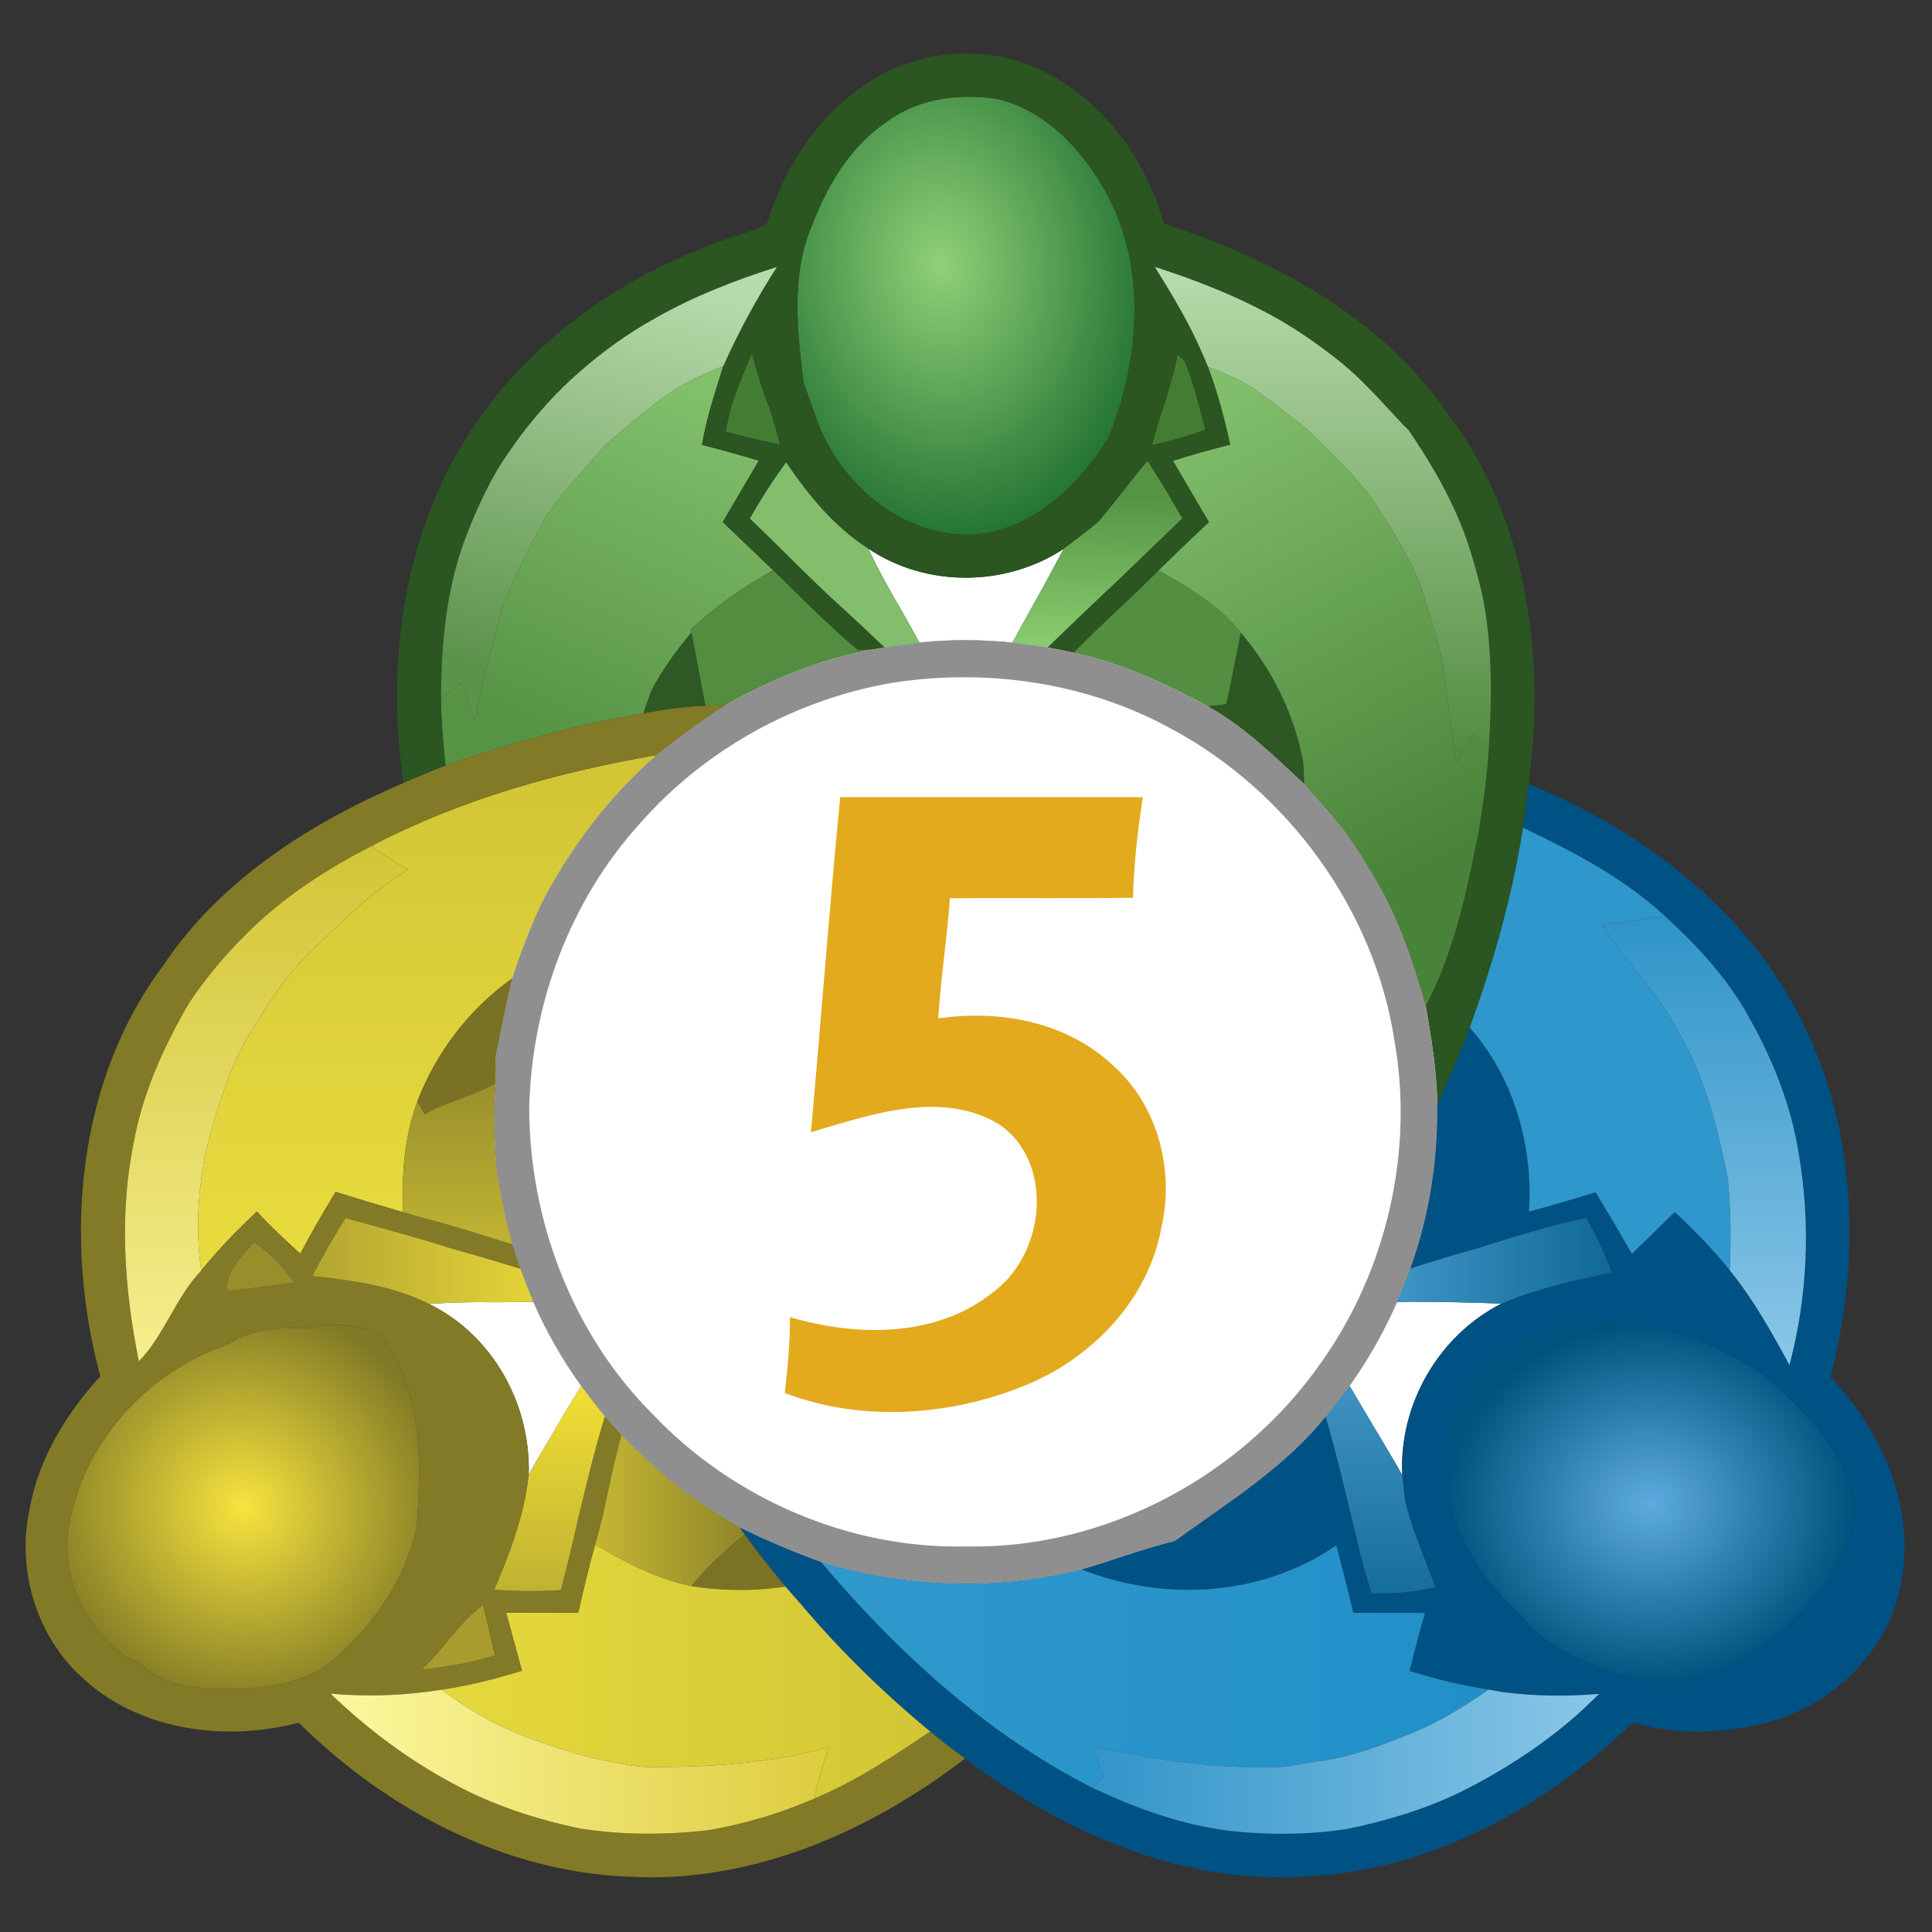
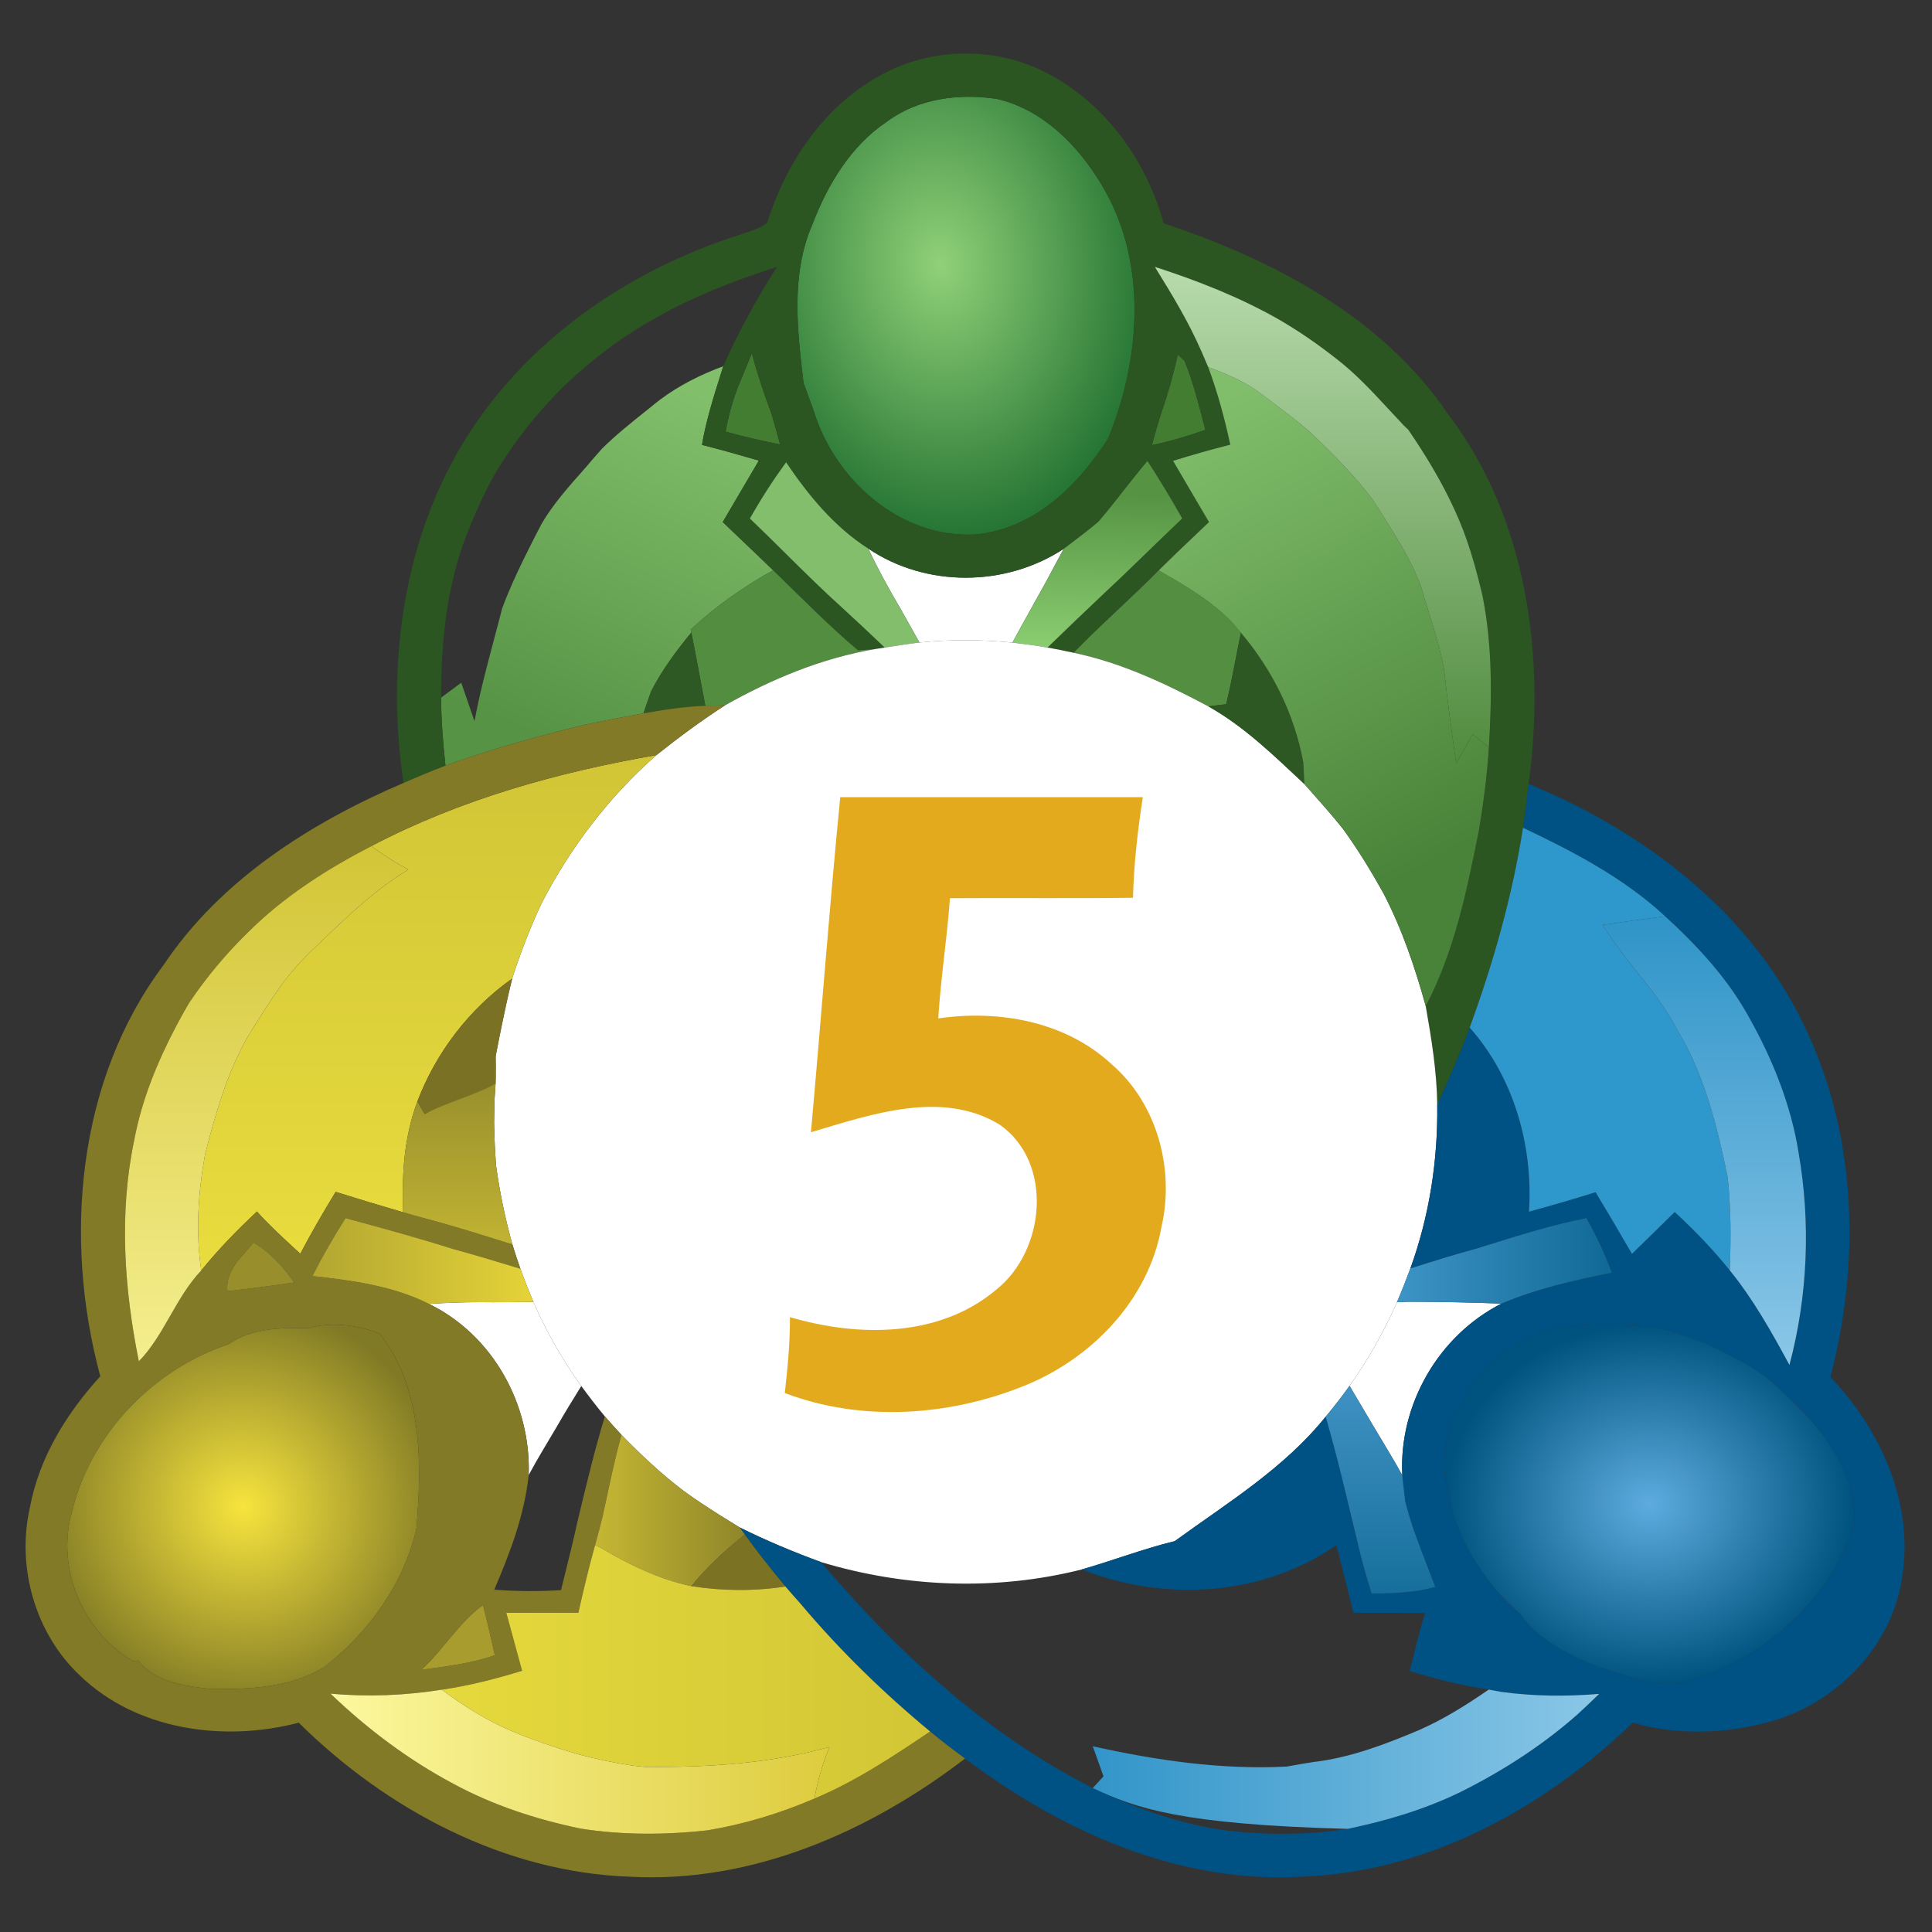
<svg xmlns="http://www.w3.org/2000/svg" width="230" height="230" viewBox="0 0 230 230" fill="none">
  <rect x="0" y="0" width="230" height="230" fill="#333333" stroke="none" />
  <path d="M103.35 65.3C110.26 69.96 119.71 69.89 126.64 65.33C125.93 66.64 125.22 67.95 124.53 69.26C123.2 71.68 121.83 74.07 120.53 76.5C116.85 76.13 113.14 76.11 109.46 76.49C108.74 75.2 108.02 73.91 107.29 72.62C105.88 70.24 104.55 67.8 103.35 65.3Z" fill="white" />
  <path d="M106.21 81.29C117.44 79.54 129.26 81.22 139.29 86.68C153.27 94.13 163.61 108.23 166.02 123.95C168.33 137.17 165.06 151.25 157.29 162.19C147.87 175.72 131.63 184.43 115.07 184.1C101.14 184.44 87.26 178.44 77.7 168.36C68.17 158.83 63.04 145.34 63 131.94C63.28 119.58 67.82 107.26 76.16 98.06C83.88 89.25 94.67 83.27 106.21 81.29ZM100.03 94.9C98.72 108.19 97.74 121.5 96.54 134.79C103.65 132.69 112.1 129.69 119 133.88C125.48 138.42 124.44 148.97 118.53 153.59C111.76 159.25 102.12 159.19 94.04 156.8C94.06 159.82 93.76 162.83 93.43 165.84C102.57 169.31 112.98 168.6 121.95 164.97C129.96 161.74 136.73 154.75 138.27 146.07C139.86 139.18 137.76 131.37 132.33 126.69C126.85 121.6 118.92 120.18 111.7 121.24C111.99 116.45 112.75 111.71 113.09 106.93C120.35 106.88 127.61 106.97 134.88 106.88C134.98 102.87 135.44 98.87 136.05 94.9C124.04 94.9 112.04 94.91 100.03 94.9Z" fill="white" />
  <path d="M51.07 155.23C53.08 155.1 55.09 155.02 57.1 155.02C59.23 155.05 61.37 155.01 63.5 154.99C65.03 158.52 66.95 161.87 69.2 165C68.25 166.55 67.28 168.09 66.38 169.68C65.23 171.65 64.02 173.58 62.94 175.6C63.23 167.23 58.68 158.93 51.07 155.23Z" fill="white" />
  <path d="M166.3 155.03C166.66 155.01 167.37 154.98 167.72 154.97C171.4 154.97 175.08 155.05 178.75 155.19C171.25 158.99 166.51 167.23 166.94 175.63C165.84 173.62 164.62 171.68 163.46 169.71C162.52 168.14 161.59 166.56 160.66 164.98C162.88 161.87 164.76 158.53 166.3 155.03Z" fill="white" />
  <path fill-rule="evenodd" clip-rule="evenodd" d="M118.71 11.78C114.17 11.09 109.3 11.7 105.54 14.51C101.24 17.4 98.51 22.02 96.69 26.77L96.69 26.77C94.134 32.707 94.911 39.266 95.648 45.485L95.66 45.59C96.07 46.73 96.48 47.87 96.9 49C99.41 57.15 107.21 64.1 116.05 63.63C123.03 63.02 128.33 57.85 131.92 52.22C135.85 42.62 136.66 30.96 131.05 21.84C128.27 17.23 124.1 13.04 118.71 11.78C118.69 12.02 118.66 12.377 118.63 12.735C118.6 13.092 118.57 13.45 118.55 13.69L118.55 13.69C118.57 13.45 118.6 13.092 118.63 12.735C118.66 12.377 118.69 12.02 118.71 11.78ZM124.888 27.192C124.893 27.47 124.891 27.749 124.88 28.03C125.31 36.08 121.21 45.81 112.57 47.6C112.443 47.61 112.316 47.618 112.19 47.623C112.316 47.618 112.443 47.61 112.57 47.6C121.21 45.81 125.31 36.08 124.88 28.03C124.891 27.749 124.893 27.47 124.888 27.192Z" fill="url(#paint0_radial_388_151722)" />
  <path d="M89.5 42.07C90.14 44.41 90.88 46.72 91.75 48.99C92.16 50.28 92.52 51.59 92.87 52.91C90.69 52.49 88.53 51.97 86.38 51.39C86.76 49.32 87.32 47.27 88.16 45.33C88.6 44.24 89.05 43.16 89.5 42.07Z" fill="#437D32" />
  <path d="M140.22 42.23C140.42 42.41 140.82 42.78 141.02 42.96C142.1 45.61 142.77 48.4 143.5 51.17C141.41 51.91 139.3 52.55 137.13 52.99C137.49 51.68 137.86 50.36 138.28 49.06C139.06 46.82 139.69 44.54 140.22 42.23Z" fill="#437D32" />
  <path fill-rule="evenodd" clip-rule="evenodd" d="M86.1 43.6C83.43 44.59 80.86 45.87 78.58 47.58C78.2 47.87 77.82 48.17 77.45 48.48C77.766 50.125 77.613 51.781 77.461 53.436C77.285 55.342 77.109 57.246 77.65 59.13C78.155 62.679 79.302 66.049 80.45 69.419C81.074 71.253 81.699 73.087 82.22 74.95C85.19 72.2 88.5 69.85 92.04 67.89C90.84 66.726 89.629 65.573 88.421 64.423L88.421 64.422C87.625 63.665 86.83 62.908 86.04 62.15C87.48 59.711 88.909 57.271 90.339 54.832L90.34 54.83C88.09 54.17 85.83 53.54 83.57 52.96C84.047 50.135 84.906 47.403 85.761 44.682L85.761 44.681C85.874 44.32 85.988 43.96 86.1 43.6ZM76.814 48.989C75.054 50.396 73.296 51.801 71.69 53.39C71.01 54.13 70.36 54.9 69.71 55.67L69.71 55.67L69.56 55.838C67.749 57.873 65.931 59.915 64.53 62.26C63.922 63.389 63.352 64.536 62.779 65.687C62.627 65.995 62.474 66.302 62.32 66.61C62.32 66.61 62.32 66.61 62.32 66.61C61.39 68.52 60.5 70.46 59.77 72.46C59.453 73.71 59.121 74.957 58.79 76.203C57.938 79.402 57.087 82.6 56.49 85.86C56.264 85.207 56.039 84.554 55.816 83.902C55.514 83.026 55.214 82.151 54.91 81.28L52.51 83.05C52.52 85.76 52.75 88.46 53.03 91.15C58.43 89.18 63.99 87.66 69.57 86.29C69.57 86.29 69.57 86.29 69.57 86.29C71.9 85.79 74.26 85.35 76.61 84.92C76.9 84.04 77.2 83.16 77.52 82.29C75.244 78.232 73.06 73.897 71.562 69.393C73.06 73.897 75.244 78.232 77.52 82.29C78.81 79.77 80.51 77.48 82.3 75.3L82.22 74.95C81.699 73.087 81.074 71.253 80.45 69.419C79.302 66.049 78.155 62.679 77.65 59.13C77.109 57.246 77.285 55.342 77.461 53.436C77.613 51.781 77.766 50.125 77.45 48.48C77.238 48.65 77.026 48.819 76.814 48.989Z" fill="url(#paint1_linear_388_151722)" />
  <path fill-rule="evenodd" clip-rule="evenodd" d="M124.38 8.57C118.17 5.42 110.39 5.67 104.38 9.21C97.9 12.92 93.52 19.5 91.33 26.52C90.651 27.092 89.798 27.367 88.957 27.639C88.622 27.747 88.289 27.855 87.97 27.98C74.62 32.23 62.34 40.76 55.04 52.88C56.38 53.98 57.74 55.03 59.14 56.04C60.02 54.59 60.99 53.2 62 51.83C64.05 49.14 66.32 46.6 68.88 44.37C71.74 41.85 74.84 39.61 78.18 37.78C82.7 35.23 87.55 33.35 92.49 31.78C90.07 35.55 87.93 39.5 86.1 43.6C86.36 43.815 86.745 44.14 87.13 44.465C87.515 44.79 87.9 45.115 88.16 45.33C88.501 44.486 88.847 43.649 89.195 42.808C89.296 42.563 89.398 42.316 89.5 42.07C90.14 44.41 90.88 46.72 91.75 48.99C92.652 49.758 93.576 50.498 94.502 51.239L94.502 51.239L94.502 51.239C93.576 50.498 92.652 49.758 91.75 48.99C92.16 50.28 92.52 51.59 92.87 52.91C90.69 52.49 88.53 51.97 86.38 51.39C86.76 49.32 87.32 47.27 88.16 45.33C87.9 45.115 87.515 44.79 87.13 44.465C86.745 44.14 86.36 43.815 86.1 43.6C85.987 43.961 85.874 44.321 85.761 44.682C84.905 47.403 84.047 50.135 83.57 52.96C85.83 53.54 88.09 54.17 90.34 54.83L90.337 54.834L90.336 54.836C88.908 57.274 87.479 59.712 86.04 62.15C86.83 62.908 87.625 63.665 88.421 64.423C89.629 65.573 90.84 66.726 92.04 67.89C92.703 68.535 93.363 69.183 94.023 69.832L94.024 69.832C96.663 72.423 99.307 75.019 102.13 77.41C102.385 77.39 102.77 77.365 103.155 77.34C103.54 77.315 103.925 77.29 104.18 77.27L105.32 77.09C103.7 75.54 102.06 74 100.41 72.49C98.031 70.353 95.756 68.1 93.482 65.849L93.481 65.849C92.085 64.466 90.689 63.084 89.27 61.73C90.57 59.42 92.02 57.18 93.58 55.03C96.24 58.97 99.31 62.71 103.35 65.3C110.26 69.96 119.71 69.89 126.64 65.33C126.891 65.138 127.144 64.947 127.397 64.755C128.541 63.887 129.691 63.016 130.78 62.09C131.814 60.881 132.795 59.632 133.776 58.383C134.703 57.205 135.629 56.026 136.6 54.88C138.06 57.11 139.43 59.39 140.74 61.72L138.53 63.84C137.828 64.515 137.129 65.193 136.429 65.87C134.798 67.452 133.166 69.033 131.5 70.58C129.22 72.73 126.96 74.9 124.7 77.09C125.74 77.27 126.78 77.48 127.81 77.71C129.525 75.942 131.315 74.256 133.104 72.571L133.104 72.571L133.104 72.571C134.735 71.034 136.366 69.498 137.94 67.9C139.385 66.469 140.858 65.071 142.329 63.673L142.33 63.672C142.864 63.165 143.398 62.658 143.93 62.15C142.49 59.72 141.07 57.29 139.65 54.86C141.91 54.17 144.17 53.51 146.46 52.94C145.79 49.81 144.95 46.7 143.83 43.7C143.63 43.24 143.23 42.31 143.03 41.84L143.03 41.84C141.5 38.32 139.5 35.03 137.48 31.77C142.57 33.41 147.58 35.38 152.24 38.03C154.62 39.41 156.88 40.97 159.04 42.67C161.381 44.463 163.377 46.62 165.371 48.776C165.958 49.411 166.545 50.045 167.14 50.67L167.66 51.17C168.579 51.657 169.369 52.339 170.156 53.02L170.156 53.02C169.369 52.34 168.579 51.657 167.66 51.17C169.76 54.24 171.69 57.43 173.23 60.83C174.71 64.05 175.68 67.48 176.49 70.93C177.68 76.86 177.61 82.95 177.25 88.97C177.03 92.33 176.6 95.68 176.03 99.01C174.62 106.09 173.12 113.33 169.73 119.77C170.41 123.65 171.05 127.55 171.1 131.5C172.48 128.48 173.83 125.45 174.96 122.33C177.78 114.61 180.04 106.66 181.31 98.54C181.58 96.81 181.78 95.07 181.98 93.33C184.01 78.2 181.84 61.73 172.4 49.31L172.4 49.31C164.52 37.7 151.54 30.9 138.53 26.59C136.48 19.05 131.44 12.11 124.38 8.57ZM170.156 53.02C171.228 53.946 172.296 54.869 173.68 55.29L173.68 55.29C172.296 54.869 171.228 53.947 170.156 53.02ZM94.502 51.239L94.502 51.239C94.818 51.492 95.134 51.745 95.45 52L95.45 52C95.134 51.745 94.818 51.492 94.502 51.239ZM96.9 49C96.48 47.87 96.07 46.73 95.66 45.59L95.66 45.59L95.648 45.485C94.911 39.266 94.134 32.706 96.69 26.77C98.51 22.02 101.24 17.4 105.54 14.51C109.3 11.7 114.17 11.09 118.71 11.78C124.1 13.04 128.27 17.23 131.05 21.84C136.66 30.96 135.85 42.62 131.92 52.22L131.92 52.22C128.33 57.85 123.03 63.02 116.05 63.63C107.21 64.1 99.41 57.15 96.9 49ZM137.13 52.99C137.49 51.68 137.86 50.36 138.28 49.06L138.28 49.06C139.06 46.82 139.69 44.54 140.22 42.23C140.32 42.32 140.47 42.458 140.62 42.595L140.621 42.596C140.771 42.733 140.92 42.87 141.02 42.96L141.02 42.96C141.962 45.272 142.592 47.691 143.223 50.11L143.223 50.111C143.315 50.464 143.407 50.817 143.5 51.17C141.41 51.91 139.3 52.55 137.13 52.99ZM59.14 56.04C57.74 55.03 56.38 53.98 55.04 52.88C47.83 64.89 46.02 79.5 48.03 93.21C49.68 92.49 51.34 91.79 53.03 91.15C52.75 88.46 52.52 85.76 52.51 83.05C52.51 76.44 53.17 69.72 55.61 63.53C56.61 60.95 57.77 58.44 59.14 56.04Z" fill="#2B5521" />
  <path d="M82.22 74.95C85.19 72.2 88.5 69.85 92.04 67.89C95.35 71.11 98.6 74.42 102.13 77.41C102.64 77.37 103.67 77.31 104.18 77.27C97.85 78.35 91.88 80.83 86.31 83.97C85.73 83.99 84.56 84.01 83.97 84.02C83.4 81.12 82.89 78.2 82.3 75.3L82.22 74.95Z" fill="#528D40" />
  <path d="M127.81 77.71C131.09 74.33 134.64 71.25 137.94 67.9C141.05 69.68 144.2 71.51 146.7 74.12C146.96 74.42 147.47 75.03 147.73 75.33C147.13 78.17 146.66 81.02 145.97 83.84C145.44 83.9 144.38 84.03 143.85 84.09C138.76 81.38 133.49 78.89 127.81 77.71Z" fill="#548E41" />
  <path fill-rule="evenodd" clip-rule="evenodd" d="M130.78 62.09C131.814 60.881 132.795 59.632 133.776 58.383C134.703 57.205 135.629 56.026 136.6 54.88C138.06 57.11 139.43 59.39 140.74 61.72L138.53 63.84C137.828 64.515 137.129 65.193 136.429 65.87C134.798 67.452 133.166 69.033 131.5 70.58C129.22 72.73 126.96 74.9 124.7 77.09C123.32 76.85 121.92 76.66 120.53 76.5C121.335 74.995 122.167 73.505 123 72.014C123.512 71.098 124.024 70.181 124.53 69.26C125.22 67.95 125.93 66.64 126.64 65.33C126.892 65.138 127.144 64.947 127.397 64.755C128.541 63.887 129.691 63.016 130.78 62.09Z" fill="url(#paint2_linear_388_151722)" />
  <path fill-rule="evenodd" clip-rule="evenodd" d="M93.58 55.03C92.02 57.18 90.57 59.42 89.27 61.73C90.689 63.084 92.085 64.466 93.482 65.849C95.756 68.1 98.031 70.353 100.41 72.49C102.06 74 103.7 75.54 105.32 77.09C105.513 77.06 105.707 77.031 105.9 77.001C107.079 76.819 108.266 76.636 109.46 76.49L109.459 76.489C108.74 75.199 108.02 73.91 107.29 72.62C105.88 70.24 104.55 67.8 103.35 65.3C99.31 62.71 96.24 58.97 93.58 55.03Z" fill="#82BE6B" />
  <path d="M77.52 82.29C78.81 79.77 80.51 77.48 82.3 75.3C82.89 78.2 83.4 81.12 83.97 84.02C81.5 84.12 79.04 84.48 76.61 84.92C76.9 84.04 77.2 83.16 77.52 82.29Z" fill="#2E5924" />
  <path d="M120.53 76.5C116.85 76.13 113.14 76.11 109.46 76.49C108.07 76.66 106.69 76.88 105.32 77.09L104.18 77.27C97.85 78.35 91.88 80.83 86.31 83.97C83.48 85.79 80.78 87.8 78.15 89.89C72.49 94.85 67.88 100.92 64.44 107.6C63.1 110.49 61.94 113.47 60.97 116.5C60.21 119.57 59.57 122.67 59 125.77C59.08 127.49 59.02 129.21 58.87 130.93C58.86 131.62 58.83 132.99 58.82 133.67C58.86 135.38 58.92 137.09 59.06 138.79C59.49 141.95 60.15 145.08 61 148.15C61.29 149.12 61.61 150.08 61.95 151.04C62.43 152.37 62.95 153.68 63.5 154.99C65.03 158.52 66.95 161.87 69.2 165C70.1 166.23 71.03 167.44 72.01 168.62C72.65 169.36 73.31 170.09 73.98 170.81C76.29 173.18 78.71 175.46 81.35 177.46C82.68 178.44 84.06 179.34 85.46 180.23C86.31 180.76 87.18 181.29 88.04 181.83C91.19 183.39 94.44 184.76 97.74 185.96C107.78 188.99 118.6 189.41 128.78 186.84C132.49 185.78 136.1 184.38 139.85 183.47C146.13 178.9 152.88 174.8 157.82 168.65C158.81 167.46 159.76 166.24 160.66 164.98C162.88 161.87 164.76 158.53 166.3 155.03C166.87 153.7 167.4 152.36 167.9 151.01C170.16 144.77 171.19 138.13 171.1 131.5C171.05 127.55 170.41 123.65 169.73 119.77C168.45 115.16 166.91 110.59 164.69 106.33C163.23 103.7 161.65 101.12 159.88 98.68C158.42 96.84 156.83 95.1 155.28 93.33C151.7 89.99 148.15 86.5 143.85 84.09C138.76 81.38 133.49 78.89 127.81 77.71C126.78 77.48 125.74 77.27 124.7 77.09C123.32 76.85 121.92 76.66 120.53 76.5Z" fill="white" />
-   <path d="M109.46 76.49C113.14 76.11 116.85 76.13 120.53 76.5C121.92 76.66 123.32 76.85 124.7 77.09C125.74 77.27 126.78 77.48 127.81 77.71C133.49 78.89 138.76 81.38 143.85 84.09C148.15 86.5 151.7 89.99 155.28 93.33C156.83 95.1 158.42 96.84 159.88 98.68C161.65 101.12 163.23 103.7 164.69 106.33C166.91 110.59 168.45 115.16 169.73 119.77C170.41 123.65 171.05 127.55 171.1 131.5C171.19 138.13 170.16 144.77 167.9 151.01C167.4 152.36 166.87 153.7 166.3 155.03C164.76 158.53 162.88 161.87 160.66 164.98C159.76 166.24 158.81 167.46 157.82 168.65C152.88 174.8 146.13 178.9 139.85 183.47C136.1 184.38 132.49 185.78 128.78 186.84C118.6 189.41 107.78 188.99 97.74 185.96C94.44 184.76 91.19 183.39 88.04 181.83C87.18 181.29 86.31 180.76 85.46 180.23C84.06 179.34 82.68 178.44 81.35 177.46C78.71 175.46 76.29 173.18 73.98 170.81C73.31 170.09 72.65 169.36 72.01 168.62C71.03 167.44 70.1 166.23 69.2 165C66.95 161.87 65.03 158.52 63.5 154.99C62.95 153.68 62.43 152.37 61.95 151.04C61.61 150.08 61.29 149.12 61 148.15C60.15 145.08 59.49 141.95 59.06 138.79C58.92 137.09 58.86 135.38 58.82 133.67C58.83 132.99 58.86 131.62 58.87 130.93C59.02 129.21 59.08 127.49 59 125.77C59.57 122.67 60.21 119.57 60.97 116.5C61.94 113.47 63.1 110.49 64.44 107.6C67.88 100.92 72.49 94.85 78.15 89.89C80.78 87.8 83.48 85.79 86.31 83.97C91.88 80.83 97.85 78.35 104.18 77.27L105.32 77.09C106.69 76.88 108.07 76.66 109.46 76.49ZM106.21 81.29C94.67 83.27 83.88 89.25 76.16 98.06C67.82 107.26 63.28 119.58 63 131.94C63.04 145.34 68.17 158.83 77.7 168.36C87.26 178.44 101.14 184.44 115.07 184.1C131.63 184.43 147.87 175.72 157.29 162.19C165.06 151.25 168.33 137.17 166.02 123.95C163.61 108.23 153.27 94.13 139.29 86.68C129.26 81.22 117.44 79.54 106.21 81.29Z" fill="#8F8F8F" />
  <path d="M145.97 83.84C146.66 81.02 147.13 78.17 147.73 75.33C151.49 79.76 154.12 85.08 155.16 90.81L155.28 93.33C151.7 89.99 148.15 86.5 143.85 84.09C144.38 84.03 145.44 83.9 145.97 83.84Z" fill="#2D5823" />
  <path d="M181.98 93.33C195.96 99.05 208.87 108.97 215.21 123C221.09 135.72 221.42 150.51 217.91 163.94C223.93 170.22 227.91 179.11 226.42 187.9C225.17 196.32 218.18 203.17 210.04 205.14C204.96 206.43 199.41 206.55 194.37 205.08C183.78 215.3 169.94 222.9 154.97 223.41C140.34 224.28 126.35 218 114.89 209.35C113.48 208.31 112.08 207.25 110.73 206.13C105.16 201.52 99.97 196.46 95.31 190.93C94.7 190.25 94.1 189.56 93.5 188.87C91.83 186.85 90.19 184.81 88.67 182.68L88.04 181.83C91.19 183.39 94.44 184.76 97.74 185.96C106.83 196.7 117.47 206.45 130.09 212.86C135.17 215.25 140.53 217.2 146.13 217.93C150.89 218.47 155.71 218.46 160.44 217.72C165.03 216.77 169.57 215.42 173.8 213.37C178.81 210.88 183.56 207.83 187.77 204.12C188.65 203.31 189.52 202.49 190.38 201.65C186.48 201.98 182.55 201.94 178.68 201.41C178.31 201.35 177.59 201.21 177.23 201.14C174.03 200.66 170.9 199.88 167.82 198.93C168.38 196.61 168.97 194.3 169.64 192.01C166.8 192 163.95 192 161.11 192C160.47 189.31 159.78 186.64 159.09 183.96C150.25 190.06 138.65 190.73 128.78 186.84C132.49 185.78 136.1 184.38 139.85 183.47C146.13 178.9 152.88 174.8 157.82 168.65C158.65 171.57 159.42 174.51 160.13 177.46C160.76 180.06 161.37 182.66 162.01 185.26C162.39 186.75 162.83 188.21 163.27 189.69C165.82 189.72 168.39 189.61 170.86 188.92C169.62 185.54 168.14 182.23 167.29 178.72C167.16 177.69 167.04 176.66 166.94 175.63C166.51 167.23 171.25 158.99 178.75 155.19C182.95 153.4 187.43 152.41 191.89 151.51C191.06 149.26 190.03 147.09 188.85 145.01C184.44 145.89 180.16 147.27 175.88 148.61C173.2 149.33 170.55 150.17 167.9 151.01C170.16 144.77 171.19 138.13 171.1 131.5C172.48 128.48 173.83 125.45 174.96 122.33C180.22 128.26 182.53 136.4 182.02 144.25C184.67 143.52 187.32 142.76 189.95 141.93C191.42 144.36 192.86 146.81 194.28 149.27C195.98 147.61 197.68 145.96 199.37 144.29C201.71 146.45 203.93 148.74 205.92 151.23C208.74 154.69 210.91 158.59 213.03 162.5C215.21 154.28 215.58 145.61 214.12 137.23C213.22 131.57 211.06 126.18 208.27 121.2C205.74 116.55 202.11 112.63 198.23 109.08C193.32 104.52 187.32 101.39 181.31 98.54C181.58 96.81 181.78 95.07 181.98 93.33ZM174.11 167.42L173.25 167.99C169.73 176.62 174.32 186.36 180.96 192.11C183.18 195.31 186.92 197.08 190.43 198.51C194.19 199.56 198.2 201.48 202.08 199.82C210.24 196.94 217.3 190.71 220.46 182.56C221.7 177.5 218.66 172.63 215.49 168.96C212.78 166.28 210.18 163.32 206.62 161.74C203.68 160.01 200.48 158.81 197.18 157.98C193.4 157.54 189.6 157.53 185.82 157.96C181 159.35 175.45 162.27 174.11 167.42Z" fill="#005184" />
  <path d="M100.03 94.9C112.04 94.91 124.04 94.9 136.05 94.9C135.44 98.87 134.98 102.87 134.88 106.88C127.61 106.97 120.35 106.88 113.09 106.93C112.75 111.71 111.99 116.45 111.7 121.24C118.92 120.18 126.85 121.6 132.33 126.69C137.76 131.37 139.86 139.18 138.27 146.07C136.73 154.75 129.96 161.74 121.95 164.97C112.98 168.6 102.57 169.31 93.43 165.84C93.76 162.83 94.06 159.82 94.04 156.8C102.12 159.19 111.76 159.25 118.53 153.59C124.44 148.97 125.48 138.42 119 133.88C112.1 129.69 103.65 132.69 96.54 134.79C97.74 121.5 98.72 108.19 100.03 94.9Z" fill="#E3AA1E" />
  <path d="M181.31 98.54C187.32 101.39 193.32 104.52 198.23 109.08C195.75 109.41 193.27 109.74 190.8 110.11C193.44 114.49 197.33 118.03 199.69 122.64C202.92 127.97 204.42 134.08 205.67 140.12C206.07 143.81 206.08 147.53 205.92 151.23C203.93 148.74 201.71 146.45 199.37 144.29C197.68 145.96 195.98 147.61 194.28 149.27C192.86 146.81 191.42 144.36 189.95 141.93C187.32 142.76 184.67 143.52 182.02 144.25C182.53 136.4 180.22 128.26 174.96 122.33C177.78 114.61 180.04 106.66 181.31 98.54Z" fill="#2E97CB" />
  <path fill-rule="evenodd" clip-rule="evenodd" d="M78.15 89.89C66.42 91.92 54.79 95.17 44.21 100.72C45.6 101.77 47.08 102.69 48.61 103.52C44.608 105.942 41.239 109.189 37.887 112.419C37.738 112.563 37.589 112.706 37.44 112.85C35.97 114.24 34.6 115.74 33.42 117.38C33.42 117.38 33.42 117.38 33.42 117.38C32 119.38 30.69 121.45 29.42 123.55C26.99 127.87 25.63 132.66 24.41 137.43C23.59 141.99 23.27 146.66 23.96 151.25C25.98 148.75 28.24 146.43 30.59 144.23C31.901 145.705 33.346 147.039 34.794 148.375C35.113 148.669 35.432 148.964 35.75 149.26C37.06 146.75 38.49 144.31 39.96 141.89C42.63 142.73 45.31 143.54 48 144.32C47.81 139.86 48.11 135.34 49.69 131.12C51.92 125.28 55.86 120.12 60.97 116.5C61.94 113.47 63.1 110.49 64.44 107.6C64.44 107.6 64.44 107.6 64.44 107.6C67.88 100.92 72.49 94.85 78.15 89.89Z" fill="url(#paint3_linear_388_151722)" />
  <path fill-rule="evenodd" clip-rule="evenodd" d="M83.97 84.02C81.5 84.12 79.04 84.48 76.61 84.92C74.26 85.35 71.9 85.79 69.57 86.29C63.99 87.66 58.43 89.18 53.03 91.15C51.34 91.79 49.68 92.49 48.03 93.21C36.97 97.95 26.25 104.74 19.46 114.9C19.992 114.619 20.516 114.303 21.042 113.985C22.397 113.168 23.765 112.343 25.321 112.084C23.765 112.343 22.397 113.168 21.042 113.986C20.516 114.303 19.992 114.619 19.46 114.9C9.13 128.68 7.54 147.55 11.94 163.84C7.94 168.24 4.67 173.5 3.57 179.42C1.94 186.53 4.17 194.45 9.52 199.47C16.28 206.01 26.73 207.41 35.56 205.08C46.05 215.45 60.04 222.89 74.99 223.42C89.55 224.22 103.54 218.05 114.89 209.35C113.48 208.31 112.08 207.25 110.73 206.13C106.33 209.1 101.87 212.06 96.95 214.12C92.88 215.87 88.6 217.17 84.22 217.9C79.2 218.45 74.11 218.48 69.12 217.69C63.85 216.6 58.68 214.91 53.94 212.34C48.6 209.49 43.71 205.82 39.34 201.62C43.76 202.03 48.21 201.85 52.59 201.15C55.84 200.68 59.02 199.86 62.15 198.9C61.921 198.059 61.692 197.218 61.465 196.38C61.067 194.916 60.671 193.456 60.27 192H68.85C69.46 189.3 70.1 186.6 70.84 183.94C71.14 182.86 71.43 181.78 71.7 180.7C71.88 179.888 72.054 179.075 72.229 178.261C72.765 175.766 73.301 173.268 73.98 170.81C73.31 170.09 72.65 169.36 72.01 168.62C70.843 172.428 69.914 176.293 68.985 180.156C68.887 180.564 68.788 180.972 68.69 181.38C68.289 183.246 67.828 185.102 67.367 186.959C67.173 187.739 66.979 188.519 66.79 189.3C64.14 189.47 61.49 189.45 58.84 189.25C60.72 184.86 62.43 180.37 62.94 175.6C63.23 167.23 58.68 158.93 51.07 155.23C46.75 153.06 41.93 152.44 37.19 151.91C38.39 149.55 39.71 147.24 41.14 145.01C41.348 145.067 41.557 145.124 41.765 145.181C45.867 146.304 49.965 147.425 54.01 148.71C56.419 149.362 58.812 150.088 61.204 150.814C61.453 150.889 61.701 150.965 61.95 151.04C61.61 150.08 61.29 149.12 61 148.15C58.24 147.28 55.47 146.41 52.69 145.62C51.652 145.331 50.624 145.051 49.596 144.772L49.59 144.77C49.39 144.715 49.093 144.63 48.795 144.545C48.498 144.46 48.2 144.375 48 144.32C45.31 143.54 42.63 142.73 39.96 141.89C38.49 144.31 37.06 146.75 35.75 149.26C35.432 148.964 35.113 148.669 34.794 148.375C33.347 147.039 31.901 145.705 30.59 144.23C28.24 146.43 25.98 148.75 23.96 151.25C22.447 152.837 21.35 154.752 20.26 156.655C19.152 158.588 18.052 160.508 16.53 162.06C14.78 153.41 14.15 144.41 15.98 135.72C16.87 130.94 18.74 126.39 21 122.1C21.5 121.17 22 120.25 22.54 119.35C22.54 119.35 22.54 119.35 22.54 119.35C24.57 116.34 26.9 113.55 29.5 111.01C33.76 106.75 38.89 103.48 44.21 100.72C54.79 95.17 66.42 91.92 78.15 89.89C80.78 87.8 83.48 85.79 86.31 83.97C85.73 83.99 84.56 84.01 83.97 84.02ZM29.39 148.845C29.665 148.535 29.938 148.229 30.19 147.92C32.18 149.08 33.71 150.81 35.02 152.68C32.38 153.07 29.72 153.41 27.07 153.71C26.849 151.705 28.149 150.242 29.39 148.845ZM8.58 179.93C10.81 170.69 18.28 162.99 27.23 160.02C29.98 158.08 33.46 158.05 36.68 158.13C39.47 157.31 42.53 157.74 45.2 158.77C50.31 165.25 50.23 174.09 49.58 181.93C48.08 188.53 43.9 194.33 38.61 198.46C34.57 200.92 29.61 201.15 25 201.05C21.95 200.73 18.45 200.25 16.44 197.68L15.86 197.75C9.82 194.27 6.63 186.64 8.58 179.93ZM51.026 198.665C50.741 198.703 50.455 198.741 50.17 198.78C51.286 197.762 52.26 196.591 53.231 195.422C54.538 193.848 55.843 192.278 57.49 191.09C58 193.06 58.47 195.05 58.91 197.04C56.364 197.952 53.687 198.31 51.026 198.665Z" fill="#827A26" />
  <path fill-rule="evenodd" clip-rule="evenodd" d="M44.21 100.72C38.89 103.48 33.76 106.75 29.5 111.01C26.9 113.55 24.57 116.34 22.54 119.35C22 120.25 21.5 121.17 21 122.1C18.74 126.39 16.87 130.94 15.98 135.72C14.15 144.41 14.78 153.41 16.53 162.06C18.052 160.508 19.152 158.588 20.259 156.655C21.35 154.752 22.447 152.837 23.96 151.25C23.27 146.66 23.59 141.99 24.41 137.43C25.63 132.66 26.99 127.87 29.42 123.55C30.69 121.45 32 119.38 33.42 117.38C34.6 115.74 35.97 114.24 37.44 112.85C37.589 112.706 37.738 112.563 37.887 112.419C41.239 109.189 44.608 105.942 48.61 103.52C47.08 102.69 45.6 101.77 44.21 100.72Z" fill="url(#paint4_linear_388_151722)" />
  <path fill-rule="evenodd" clip-rule="evenodd" d="M190.8 110.11C193.27 109.74 195.749 109.41 198.229 109.08L198.23 109.08C202.11 112.63 205.74 116.55 208.27 121.2C211.06 126.18 213.22 131.57 214.12 137.23C215.58 145.61 215.21 154.28 213.03 162.5C210.91 158.59 208.74 154.69 205.92 151.23C206.08 147.53 206.07 143.81 205.67 140.12C205.722 139.841 205.797 139.441 205.876 139.022C205.797 139.441 205.721 139.841 205.67 140.12C204.42 134.08 202.92 127.97 199.69 122.64C198.383 120.087 196.607 117.862 194.833 115.64C193.405 113.851 191.978 112.064 190.8 110.11Z" fill="url(#paint5_linear_388_151722)" />
  <path fill-rule="evenodd" clip-rule="evenodd" d="M59 125.77C57.51 125.97 56.9 127.6 57.06 128.93C54.92 130.19 52.74 131.41 50.56 132.62C50.399 132.349 50.125 131.874 49.904 131.49L49.783 131.281L49.69 131.12C48.11 135.34 47.81 139.86 48 144.32C48.2 144.375 48.497 144.46 48.794 144.545L48.795 144.545C49.093 144.63 49.39 144.715 49.59 144.77L49.641 144.784C50.654 145.059 51.667 145.335 52.69 145.62C55.47 146.41 58.24 147.28 61 148.15C60.15 145.08 59.49 141.95 59.06 138.79C58.92 137.09 58.86 135.38 58.82 133.67C58.418 133.915 57.991 134.166 57.551 134.426C57.992 134.166 58.418 133.915 58.82 133.67C58.825 133.335 58.835 132.833 58.844 132.328L58.844 132.327L58.845 132.326C58.855 131.805 58.865 131.28 58.87 130.93C59.02 129.21 59.08 127.49 59 125.77ZM57.365 134.535C57.427 134.499 57.489 134.462 57.55 134.426L57.54 134.432C57.482 134.466 57.423 134.501 57.365 134.535Z" fill="url(#paint6_linear_388_151722)" />
  <path d="M30.19 147.92C32.18 149.08 33.71 150.81 35.02 152.68C32.38 153.07 29.72 153.41 27.07 153.71C26.8 151.26 28.8 149.62 30.19 147.92Z" fill="#988F2C" />
  <path fill-rule="evenodd" clip-rule="evenodd" d="M41.765 145.181C41.557 145.124 41.348 145.067 41.14 145.01C39.71 147.24 38.39 149.55 37.19 151.91C41.93 152.44 46.75 153.06 51.07 155.23C53.08 155.1 55.09 155.02 57.1 155.02C58.758 155.043 60.423 155.024 62.084 155.005C62.556 155 63.028 154.994 63.5 154.99C62.95 153.68 62.43 152.37 61.95 151.04C61.702 150.965 61.453 150.889 61.205 150.814C58.813 150.088 56.42 149.362 54.01 148.71C49.965 147.425 45.867 146.304 41.765 145.181Z" fill="url(#paint7_linear_388_151722)" />
  <path fill-rule="evenodd" clip-rule="evenodd" d="M176.765 148.333C176.47 148.425 176.175 148.518 175.88 148.61C173.2 149.33 170.55 150.17 167.9 151.01C167.4 152.36 166.87 153.7 166.3 155.03L166.329 155.028C166.696 155.008 167.379 154.97 167.72 154.97C171.4 154.98 175.08 155.05 178.75 155.19C182.95 153.4 187.43 152.41 191.89 151.51C191.06 149.26 190.03 147.09 188.85 145.01C184.744 145.829 180.75 147.082 176.765 148.333ZM167.72 154.97C168.271 154.876 168.824 154.786 169.377 154.696C168.824 154.786 168.271 154.876 167.72 154.97Z" fill="url(#paint8_linear_388_151722)" />
  <path fill-rule="evenodd" clip-rule="evenodd" d="M197.18 157.98C193.4 157.54 189.6 157.53 185.82 157.96C181 159.35 175.45 162.27 174.11 167.42L174.11 167.42L173.25 167.99C169.73 176.62 174.32 186.36 180.96 192.11C180.96 192.11 180.96 192.11 180.96 192.11C183.18 195.31 186.92 197.08 190.43 198.51C191.117 198.702 191.812 198.922 192.513 199.145C195.65 200.142 198.909 201.177 202.08 199.82C210.24 196.94 217.3 190.71 220.46 182.56C221.7 177.5 218.66 172.63 215.49 168.96C215.49 168.96 215.49 168.96 215.49 168.96C215.103 168.578 214.719 168.189 214.333 167.8C212.018 165.463 209.672 163.095 206.62 161.74C206.6 163.196 206.744 164.678 206.888 166.161C207.237 169.744 207.586 173.334 205.62 176.58C201.97 184.84 191 188.27 183.23 183.78L183.23 183.78C191 188.27 201.97 184.84 205.62 176.58C207.586 173.334 207.236 169.744 206.888 166.161L206.888 166.161V166.161C206.744 164.678 206.599 163.195 206.62 161.74C203.68 160.01 200.48 158.81 197.18 157.98ZM186.921 160.037C187.18 159.891 187.437 159.746 187.69 159.6C187.444 159.742 187.194 159.883 186.942 160.025L186.942 160.025L186.921 160.037Z" fill="url(#paint9_radial_388_151722)" />
  <path fill-rule="evenodd" clip-rule="evenodd" d="M45.2 158.77C42.53 157.74 39.47 157.31 36.68 158.13C33.46 158.05 29.98 158.08 27.23 160.02C18.28 162.99 10.81 170.69 8.58 179.93C6.63 186.64 9.82 194.27 15.86 197.75L16.44 197.68C18.45 200.25 21.95 200.73 25 201.05C29.61 201.15 34.57 200.92 38.61 198.46C43.9 194.33 48.08 188.53 49.58 181.93C50.23 174.09 50.31 165.25 45.2 158.77ZM20.864 197.237C20.864 197.237 20.864 197.237 20.864 197.237Z" fill="url(#paint10_radial_388_151722)" />
-   <path fill-rule="evenodd" clip-rule="evenodd" d="M72.01 168.62C71.03 167.44 70.1 166.23 69.2 165C69.004 165.319 68.808 165.638 68.611 165.958C67.853 167.187 67.095 168.418 66.38 169.68C66.019 170.297 65.653 170.911 65.287 171.525C64.484 172.869 63.681 174.213 62.94 175.6C62.43 180.37 60.72 184.86 58.84 189.25C61.49 189.45 64.14 189.47 66.79 189.3C66.979 188.519 67.173 187.739 67.367 186.96C67.828 185.103 68.288 183.246 68.69 181.38C68.788 180.972 68.886 180.564 68.985 180.156C69.914 176.293 70.843 172.428 72.01 168.62Z" fill="url(#paint11_linear_388_151722)" />
  <path fill-rule="evenodd" clip-rule="evenodd" d="M157.82 168.65C158.81 167.46 159.76 166.24 160.66 164.98C161.59 166.56 162.52 168.14 163.46 169.71C163.837 170.35 164.22 170.987 164.603 171.624L164.604 171.624C165.4 172.948 166.197 174.273 166.94 175.63C167.04 176.66 167.16 177.69 167.29 178.72C167.907 181.268 168.856 183.711 169.804 186.151C170.162 187.072 170.52 187.994 170.86 188.92C168.39 189.61 165.82 189.72 163.27 189.69L163.165 189.338C162.76 187.978 162.36 186.632 162.01 185.26C161.626 183.7 161.253 182.14 160.88 180.581C160.631 179.54 160.382 178.5 160.13 177.46C159.42 174.51 158.65 171.57 157.82 168.65Z" fill="url(#paint12_linear_388_151722)" />
  <path fill-rule="evenodd" clip-rule="evenodd" d="M81.35 177.46C78.71 175.46 76.29 173.18 73.98 170.81C73.301 173.268 72.765 175.766 72.229 178.261C72.054 179.075 71.879 179.888 71.7 180.7C71.43 181.78 71.14 182.86 70.84 183.94L71.58 184.29C74.93 186.29 78.47 188.01 82.31 188.83C84.16 186.51 86.38 184.55 88.67 182.68L88.04 181.83C87.552 181.524 87.061 181.221 86.573 180.919L86.573 180.919C86.2 180.689 85.828 180.459 85.46 180.23C84.06 179.34 82.68 178.44 81.35 177.46Z" fill="url(#paint13_linear_388_151722)" />
  <path d="M88.67 182.68C90.19 184.81 91.83 186.85 93.5 188.87C89.79 189.44 86.02 189.41 82.31 188.83C84.16 186.51 86.38 184.55 88.67 182.68Z" fill="#7B7224" />
-   <path fill-rule="evenodd" clip-rule="evenodd" d="M159.09 183.96C150.25 190.06 138.65 190.73 128.78 186.84C118.6 189.41 107.78 188.99 97.74 185.96C106.83 196.7 117.47 206.45 130.09 212.86C130.25 212.685 130.491 212.424 130.731 212.164C130.971 211.904 131.21 211.645 131.37 211.47C131.143 210.821 130.91 210.174 130.677 209.529C130.48 208.982 130.283 208.436 130.09 207.89C137.67 209.57 145.36 210.7 153.15 210.31C153.61 210.23 154.51 210.07 154.96 209.99L156.33 209.77C160.71 209.26 164.86 207.68 168.89 205.98C171.84 204.69 174.58 202.97 177.23 201.14C174.03 200.66 170.9 199.88 167.82 198.93C168.38 196.61 168.97 194.3 169.64 192.01C166.8 192 163.95 192 161.11 192C160.499 189.43 159.841 186.878 159.182 184.318L159.09 183.96Z" fill="url(#paint14_linear_388_151722)" />
  <path d="M50.17 198.78C52.79 196.39 54.62 193.16 57.49 191.09C58 193.06 58.47 195.05 58.91 197.04C56.09 198.05 53.11 198.38 50.17 198.78Z" fill="#A89C2E" />
  <path fill-rule="evenodd" clip-rule="evenodd" d="M71.58 184.29L70.84 183.94C70.1 186.6 69.46 189.3 68.85 192H60.27C60.67 193.456 61.067 194.916 61.465 196.38C61.692 197.218 61.92 198.059 62.15 198.9C59.02 199.86 55.84 200.68 52.59 201.15C55.23 203.13 58.06 204.88 61.11 206.16C63.63 207.2 66.21 208.08 68.83 208.84C70.94 209.41 73.08 209.85 75.23 210.18C75.425 210.2 75.715 210.232 76.005 210.265C76.295 210.297 76.585 210.33 76.78 210.35C84.18 210.41 91.59 209.97 98.75 207.97C97.92 209.95 97.34 212.01 96.95 214.12C101.87 212.06 106.33 209.1 110.73 206.13C105.16 201.52 99.97 196.46 95.31 190.93C94.7 190.25 94.1 189.56 93.5 188.87C89.79 189.44 86.02 189.41 82.31 188.83C78.47 188.01 74.93 186.29 71.58 184.29Z" fill="url(#paint15_linear_388_151722)" />
  <path fill-rule="evenodd" clip-rule="evenodd" d="M52.59 201.15C48.21 201.85 43.76 202.03 39.34 201.62C43.71 205.82 48.6 209.49 53.94 212.34C58.68 214.91 63.85 216.6 69.12 217.69C74.11 218.48 79.2 218.45 84.22 217.9C88.6 217.17 92.88 215.87 96.95 214.12C97.34 212.01 97.92 209.95 98.75 207.97C91.59 209.97 84.18 210.41 76.78 210.35C76.585 210.33 76.295 210.297 76.005 210.265C75.715 210.232 75.425 210.2 75.23 210.18C75.23 210.18 75.23 210.18 75.23 210.18C73.08 209.85 70.94 209.41 68.83 208.84C66.21 208.08 63.63 207.2 61.11 206.16C58.06 204.88 55.23 203.13 52.59 201.15ZM85.88 211.55C85.747 211.651 85.614 211.753 85.48 211.854C85.614 211.753 85.747 211.651 85.88 211.55ZM81.27 216.39C81.517 216.516 81.765 216.642 82.013 216.768ZM81.27 216.39C81.517 216.516 81.765 216.642 82.013 216.768Z" fill="url(#paint16_linear_388_151722)" />
-   <path fill-rule="evenodd" clip-rule="evenodd" d="M177.23 201.14C177.59 201.21 178.31 201.35 178.68 201.41C182.55 201.94 186.48 201.98 190.38 201.65C189.52 202.49 188.65 203.31 187.77 204.12C183.56 207.83 178.81 210.88 173.8 213.37C169.57 215.42 165.03 216.77 160.44 217.72C155.71 218.46 150.89 218.47 146.13 217.93C140.53 217.2 135.17 215.25 130.09 212.86C130.25 212.685 130.49 212.425 130.73 212.165C130.97 211.905 131.21 211.645 131.37 211.47C131.143 210.82 130.909 210.174 130.677 209.528C130.479 208.982 130.283 208.436 130.09 207.89C137.67 209.57 145.36 210.7 153.15 210.31C153.61 210.23 154.51 210.07 154.96 209.99L156.33 209.77C160.71 209.26 164.86 207.68 168.89 205.98C171.84 204.69 174.58 202.97 177.23 201.14Z" fill="url(#paint17_linear_388_151722)" />
+   <path fill-rule="evenodd" clip-rule="evenodd" d="M177.23 201.14C177.59 201.21 178.31 201.35 178.68 201.41C182.55 201.94 186.48 201.98 190.38 201.65C189.52 202.49 188.65 203.31 187.77 204.12C183.56 207.83 178.81 210.88 173.8 213.37C169.57 215.42 165.03 216.77 160.44 217.72C140.53 217.2 135.17 215.25 130.09 212.86C130.25 212.685 130.49 212.425 130.73 212.165C130.97 211.905 131.21 211.645 131.37 211.47C131.143 210.82 130.909 210.174 130.677 209.528C130.479 208.982 130.283 208.436 130.09 207.89C137.67 209.57 145.36 210.7 153.15 210.31C153.61 210.23 154.51 210.07 154.96 209.99L156.33 209.77C160.71 209.26 164.86 207.68 168.89 205.98C171.84 204.69 174.58 202.97 177.23 201.14Z" fill="url(#paint17_linear_388_151722)" />
  <path fill-rule="evenodd" clip-rule="evenodd" d="M149.43 46.38C147.69 45.23 145.78 44.41 143.83 43.7C144.95 46.7 145.79 49.81 146.46 52.94C144.17 53.51 141.91 54.17 139.65 54.86L139.65 54.861C141.07 57.29 142.49 59.72 143.93 62.15C143.398 62.658 142.864 63.165 142.33 63.672C140.858 65.07 139.386 66.469 137.94 67.9C141.05 69.68 144.2 71.51 146.7 74.12C147.075 72.019 147.909 70.014 148.741 68.015C150.058 64.848 151.371 61.692 150.85 58.18C150.538 55.866 150.665 53.549 150.793 51.229C150.861 49.98 150.93 48.73 150.93 47.48C150.43 47.11 149.93 46.74 149.43 46.38ZM150.85 58.18C150.538 55.866 150.665 53.549 150.793 51.229L150.793 51.229C150.861 49.98 150.93 48.73 150.93 47.48C151.168 47.661 151.406 47.841 151.645 48.022L151.645 48.022L151.645 48.022C153.159 49.169 154.676 50.317 156.11 51.57C158.67 54.06 161.24 56.58 163.39 59.45C163.637 59.839 163.886 60.227 164.136 60.616L164.136 60.617L164.136 60.617C166.033 63.577 167.943 66.555 169.18 69.87C167.459 71.713 166.533 74.026 165.606 76.343L165.606 76.343C165.018 77.809 164.431 79.277 163.64 80.63C162.513 83.07 161.015 85.28 159.516 87.489L159.516 87.489L159.516 87.489C158.368 89.181 157.22 90.874 156.24 92.67L156.24 92.67C157.22 90.874 158.368 89.181 159.517 87.489C161.015 85.28 162.513 83.07 163.64 80.63C164.431 79.277 165.019 77.809 165.606 76.343L165.606 76.343C166.533 74.026 167.459 71.713 169.18 69.87C169.464 70.866 169.773 71.857 170.083 72.848C170.808 75.171 171.534 77.496 171.94 79.9L171.94 79.9C172.33 83.58 172.84 87.23 173.36 90.89C174.01 89.72 174.66 88.56 175.32 87.39C175.96 87.91 176.61 88.44 177.25 88.97C177.03 92.33 176.6 95.68 176.03 99.01C175.651 98.611 174.873 97.813 174.482 97.413L174.482 97.412L174.482 97.412L174.48 97.41L174.48 97.41L174.481 97.412L174.482 97.412L174.482 97.413C174.873 97.814 175.651 98.611 176.03 99.01C174.62 106.09 173.12 113.33 169.73 119.77C168.45 115.16 166.91 110.59 164.69 106.33L164.69 106.33C163.23 103.7 161.65 101.12 159.88 98.68L159.88 98.68C158.761 97.27 157.565 95.918 156.37 94.567L156.37 94.567L156.37 94.567C156.006 94.155 155.642 93.743 155.28 93.33L155.16 90.81L155.16 90.81C154.12 85.08 151.49 79.76 147.73 75.33C147.6 75.18 147.407 74.953 147.215 74.725C147.022 74.498 146.83 74.27 146.7 74.12C147.075 72.019 147.909 70.014 148.741 68.015C150.058 64.848 151.371 61.692 150.85 58.18Z" fill="url(#paint18_linear_388_151722)" />
  <path fill-rule="evenodd" clip-rule="evenodd" d="M152.24 38.03C147.58 35.38 142.57 33.41 137.48 31.77C139.5 35.03 141.5 38.32 143.03 41.84C143.23 42.31 143.63 43.24 143.83 43.7C145.78 44.41 147.69 45.23 149.43 46.38L149.43 46.38C149.93 46.74 150.43 47.11 150.93 47.48C151.168 47.661 151.406 47.841 151.645 48.022L151.645 48.022C153.159 49.169 154.676 50.317 156.11 51.57C157.61 48.8 158.35 45.72 159.04 42.67C156.88 40.97 154.62 39.41 152.24 38.03L152.24 38.03ZM159.04 42.67C161.381 44.463 163.377 46.62 165.371 48.777C165.958 49.411 166.545 50.045 167.14 50.67C165.749 52.021 165.294 53.79 164.836 55.572C164.49 56.916 164.143 58.267 163.39 59.45C161.24 56.58 158.67 54.06 156.11 51.57C157.61 48.8 158.35 45.72 159.04 42.67ZM167.66 51.17L167.14 50.67C165.749 52.021 165.294 53.79 164.836 55.572C164.49 56.916 164.143 58.267 163.39 59.45C163.637 59.839 163.886 60.227 164.135 60.616L164.136 60.616L164.136 60.617C166.033 63.577 167.943 66.555 169.18 69.87L169.18 69.87C169.464 70.866 169.773 71.857 170.083 72.848L170.083 72.848C170.808 75.171 171.533 77.496 171.94 79.9C174.05 77.24 175.42 74.12 176.49 70.93C175.68 67.48 174.71 64.05 173.23 60.83L173.23 60.83C171.69 57.43 169.76 54.24 167.66 51.17ZM177.25 88.97C177.61 82.95 177.68 76.86 176.49 70.93C175.42 74.12 174.05 77.24 171.94 79.9C172.33 83.58 172.84 87.23 173.36 90.89C174.01 89.72 174.66 88.56 175.32 87.39C175.96 87.91 176.61 88.44 177.25 88.97Z" fill="url(#paint19_linear_388_151722)" />
-   <path fill-rule="evenodd" clip-rule="evenodd" d="M78.18 37.78C82.7 35.23 87.55 33.35 92.49 31.78C90.07 35.55 87.93 39.5 86.1 43.6C83.43 44.59 80.86 45.87 78.58 47.58C78.517 46.429 78.562 45.271 78.608 44.114C78.692 41.986 78.776 39.86 78.18 37.78ZM52.51 83.05C52.51 76.44 53.17 69.72 55.61 63.53C55.784 63.703 55.951 63.88 56.11 64.062C55.951 63.88 55.784 63.703 55.61 63.53C56.61 60.95 57.77 58.44 59.14 56.04C60.02 54.59 60.99 53.2 62 51.83C62.075 52.281 62.148 52.734 62.221 53.187C62.252 53.38 62.284 53.573 62.315 53.766C62.284 53.573 62.253 53.38 62.221 53.187C62.148 52.734 62.075 52.281 62 51.83C64.05 49.14 66.32 46.6 68.88 44.37C68.88 44.37 68.88 44.37 68.88 44.37C71.74 41.85 74.84 39.61 78.18 37.78C78.776 39.86 78.692 41.986 78.608 44.114C78.562 45.271 78.517 46.429 78.58 47.58C78.2 47.87 77.82 48.17 77.45 48.48C77.239 48.649 77.028 48.818 76.816 48.987L76.814 48.989L76.814 48.989C75.054 50.396 73.296 51.801 71.69 53.39C71.69 53.39 71.69 53.39 71.69 53.39C71.01 54.13 70.36 54.9 69.71 55.67C69.66 55.726 69.61 55.782 69.56 55.838C67.749 57.873 65.931 59.915 64.53 62.26C64.53 62.26 64.53 62.26 64.53 62.26C63.922 63.389 63.352 64.536 62.78 65.687L62.78 65.687C62.627 65.995 62.474 66.302 62.32 66.61C61.39 68.52 60.5 70.46 59.77 72.46L59.77 72.46C59.453 73.71 59.122 74.957 58.79 76.203L58.79 76.203L58.79 76.203C57.938 79.402 57.087 82.6 56.49 85.86C56.264 85.207 56.04 84.555 55.816 83.903L55.816 83.903L55.816 83.903L55.816 83.902L55.815 83.902C55.514 83.026 55.214 82.151 54.91 81.28L52.51 83.05Z" fill="url(#paint20_linear_388_151722)" />
  <path d="M49.69 131.12C51.92 125.28 55.86 120.12 60.97 116.5C60.21 119.57 59 125.77 59 125.77C59 125.77 58.84 127.67 59 129C56.86 130.26 52.74 131.41 50.56 132.62C50.34 132.25 49.91 131.5 49.69 131.12Z" fill="#7A7124" />
  <defs>
    <radialGradient id="paint0_radial_388_151722" cx="0" cy="0" r="1" gradientUnits="userSpaceOnUse" gradientTransform="translate(112 31.5) rotate(84.674) scale(32.292 24.858)">
      <stop stop-color="#90D178" />
      <stop offset="1" stop-color="#267534" />
    </radialGradient>
    <linearGradient id="paint1_linear_388_151722" x1="83.5" y1="47" x2="66" y2="88.5" gradientUnits="userSpaceOnUse">
      <stop stop-color="#82BF6B" />
      <stop offset="1" stop-color="#579345" />
    </linearGradient>
    <linearGradient id="paint2_linear_388_151722" x1="131" y1="59" x2="130.635" y2="77.09" gradientUnits="userSpaceOnUse">
      <stop stop-color="#569444" />
      <stop offset="1" stop-color="#8ACD70" />
    </linearGradient>
    <linearGradient id="paint3_linear_388_151722" x1="50.867" y1="89.89" x2="50.867" y2="151.25" gradientUnits="userSpaceOnUse">
      <stop stop-color="#D1C536" />
      <stop offset="1" stop-color="#E9DC3E" />
    </linearGradient>
    <linearGradient id="paint4_linear_388_151722" x1="31.743" y1="100.72" x2="31.743" y2="162.06" gradientUnits="userSpaceOnUse">
      <stop stop-color="#D2C536" />
      <stop offset="1" stop-color="#F5EE8E" />
    </linearGradient>
    <linearGradient id="paint5_linear_388_151722" x1="202.897" y1="109.08" x2="202.897" y2="162.5" gradientUnits="userSpaceOnUse">
      <stop stop-color="#2F94C8" />
      <stop offset="1" stop-color="#8BC7E8" />
    </linearGradient>
    <linearGradient id="paint6_linear_388_151722" x1="54.475" y1="125.77" x2="54.475" y2="148.15" gradientUnits="userSpaceOnUse">
      <stop stop-color="#938A2B" />
      <stop offset="1" stop-color="#C0B333" />
    </linearGradient>
    <linearGradient id="paint7_linear_388_151722" x1="63.5" y1="150.12" x2="37.19" y2="150.12" gradientUnits="userSpaceOnUse">
      <stop stop-color="#E5D338" />
      <stop offset="1" stop-color="#B2A631" />
    </linearGradient>
    <linearGradient id="paint8_linear_388_151722" x1="191.89" y1="150.1" x2="166.3" y2="150.1" gradientUnits="userSpaceOnUse">
      <stop stop-color="#106995" />
      <stop offset="1" stop-color="#3D94C6" />
    </linearGradient>
    <radialGradient id="paint9_radial_388_151722" cx="0" cy="0" r="1" gradientUnits="userSpaceOnUse" gradientTransform="translate(196.388 179.057) rotate(90) scale(21.413 24.355)">
      <stop stop-color="#5EACDF" />
      <stop offset="1" stop-color="#00537E" />
    </radialGradient>
    <radialGradient id="paint10_radial_388_151722" cx="0" cy="0" r="1" gradientUnits="userSpaceOnUse" gradientTransform="translate(28.95 179.384) rotate(32.895) scale(25.07 24.211)">
      <stop stop-color="#F7E43E" />
      <stop offset="1" stop-color="#807925" />
    </radialGradient>
    <linearGradient id="paint11_linear_388_151722" x1="65.425" y1="165" x2="65.425" y2="189.415" gradientUnits="userSpaceOnUse">
      <stop stop-color="#F2DF34" />
      <stop offset="1" stop-color="#C0B232" />
    </linearGradient>
    <linearGradient id="paint12_linear_388_151722" x1="164.34" y1="164.98" x2="164.34" y2="189.694" gradientUnits="userSpaceOnUse">
      <stop stop-color="#3F92C3" />
      <stop offset="1" stop-color="#166F9B" />
    </linearGradient>
    <linearGradient id="paint13_linear_388_151722" x1="88.67" y1="179.82" x2="70.84" y2="179.82" gradientUnits="userSpaceOnUse">
      <stop stop-color="#8F862A" />
      <stop offset="1" stop-color="#C5B733" />
    </linearGradient>
    <linearGradient id="paint14_linear_388_151722" x1="177.23" y1="198.41" x2="97.74" y2="198.41" gradientUnits="userSpaceOnUse">
      <stop stop-color="#218FC9" />
      <stop offset="1" stop-color="#2F99CC" />
    </linearGradient>
    <linearGradient id="paint15_linear_388_151722" x1="52.59" y1="199.03" x2="110.73" y2="199.03" gradientUnits="userSpaceOnUse">
      <stop stop-color="#E5D93C" />
      <stop offset="1" stop-color="#D2C636" />
    </linearGradient>
    <linearGradient id="paint16_linear_388_151722" x1="39.34" y1="209.725" x2="98.75" y2="209.725" gradientUnits="userSpaceOnUse">
      <stop stop-color="#FCF89F" />
      <stop offset="1" stop-color="#DECC3E" />
    </linearGradient>
    <linearGradient id="paint17_linear_388_151722" x1="130.09" y1="209.724" x2="190.38" y2="209.724" gradientUnits="userSpaceOnUse">
      <stop stop-color="#3295C9" />
      <stop offset="1" stop-color="#8AC7E7" />
    </linearGradient>
    <linearGradient id="paint18_linear_388_151722" x1="138" y1="51.5" x2="166" y2="105" gradientUnits="userSpaceOnUse">
      <stop stop-color="#81BE6B" />
      <stop offset="1" stop-color="#498339" />
    </linearGradient>
    <linearGradient id="paint19_linear_388_151722" x1="157.481" y1="31.77" x2="157.481" y2="90.89" gradientUnits="userSpaceOnUse">
      <stop stop-color="#B8DBAC" />
      <stop offset="1" stop-color="#508B3E" />
    </linearGradient>
    <linearGradient id="paint20_linear_388_151722" x1="72.5" y1="31.78" x2="61" y2="80" gradientUnits="userSpaceOnUse">
      <stop stop-color="#B7DAAB" />
      <stop offset="1" stop-color="#5C934B" />
    </linearGradient>
  </defs>
</svg>